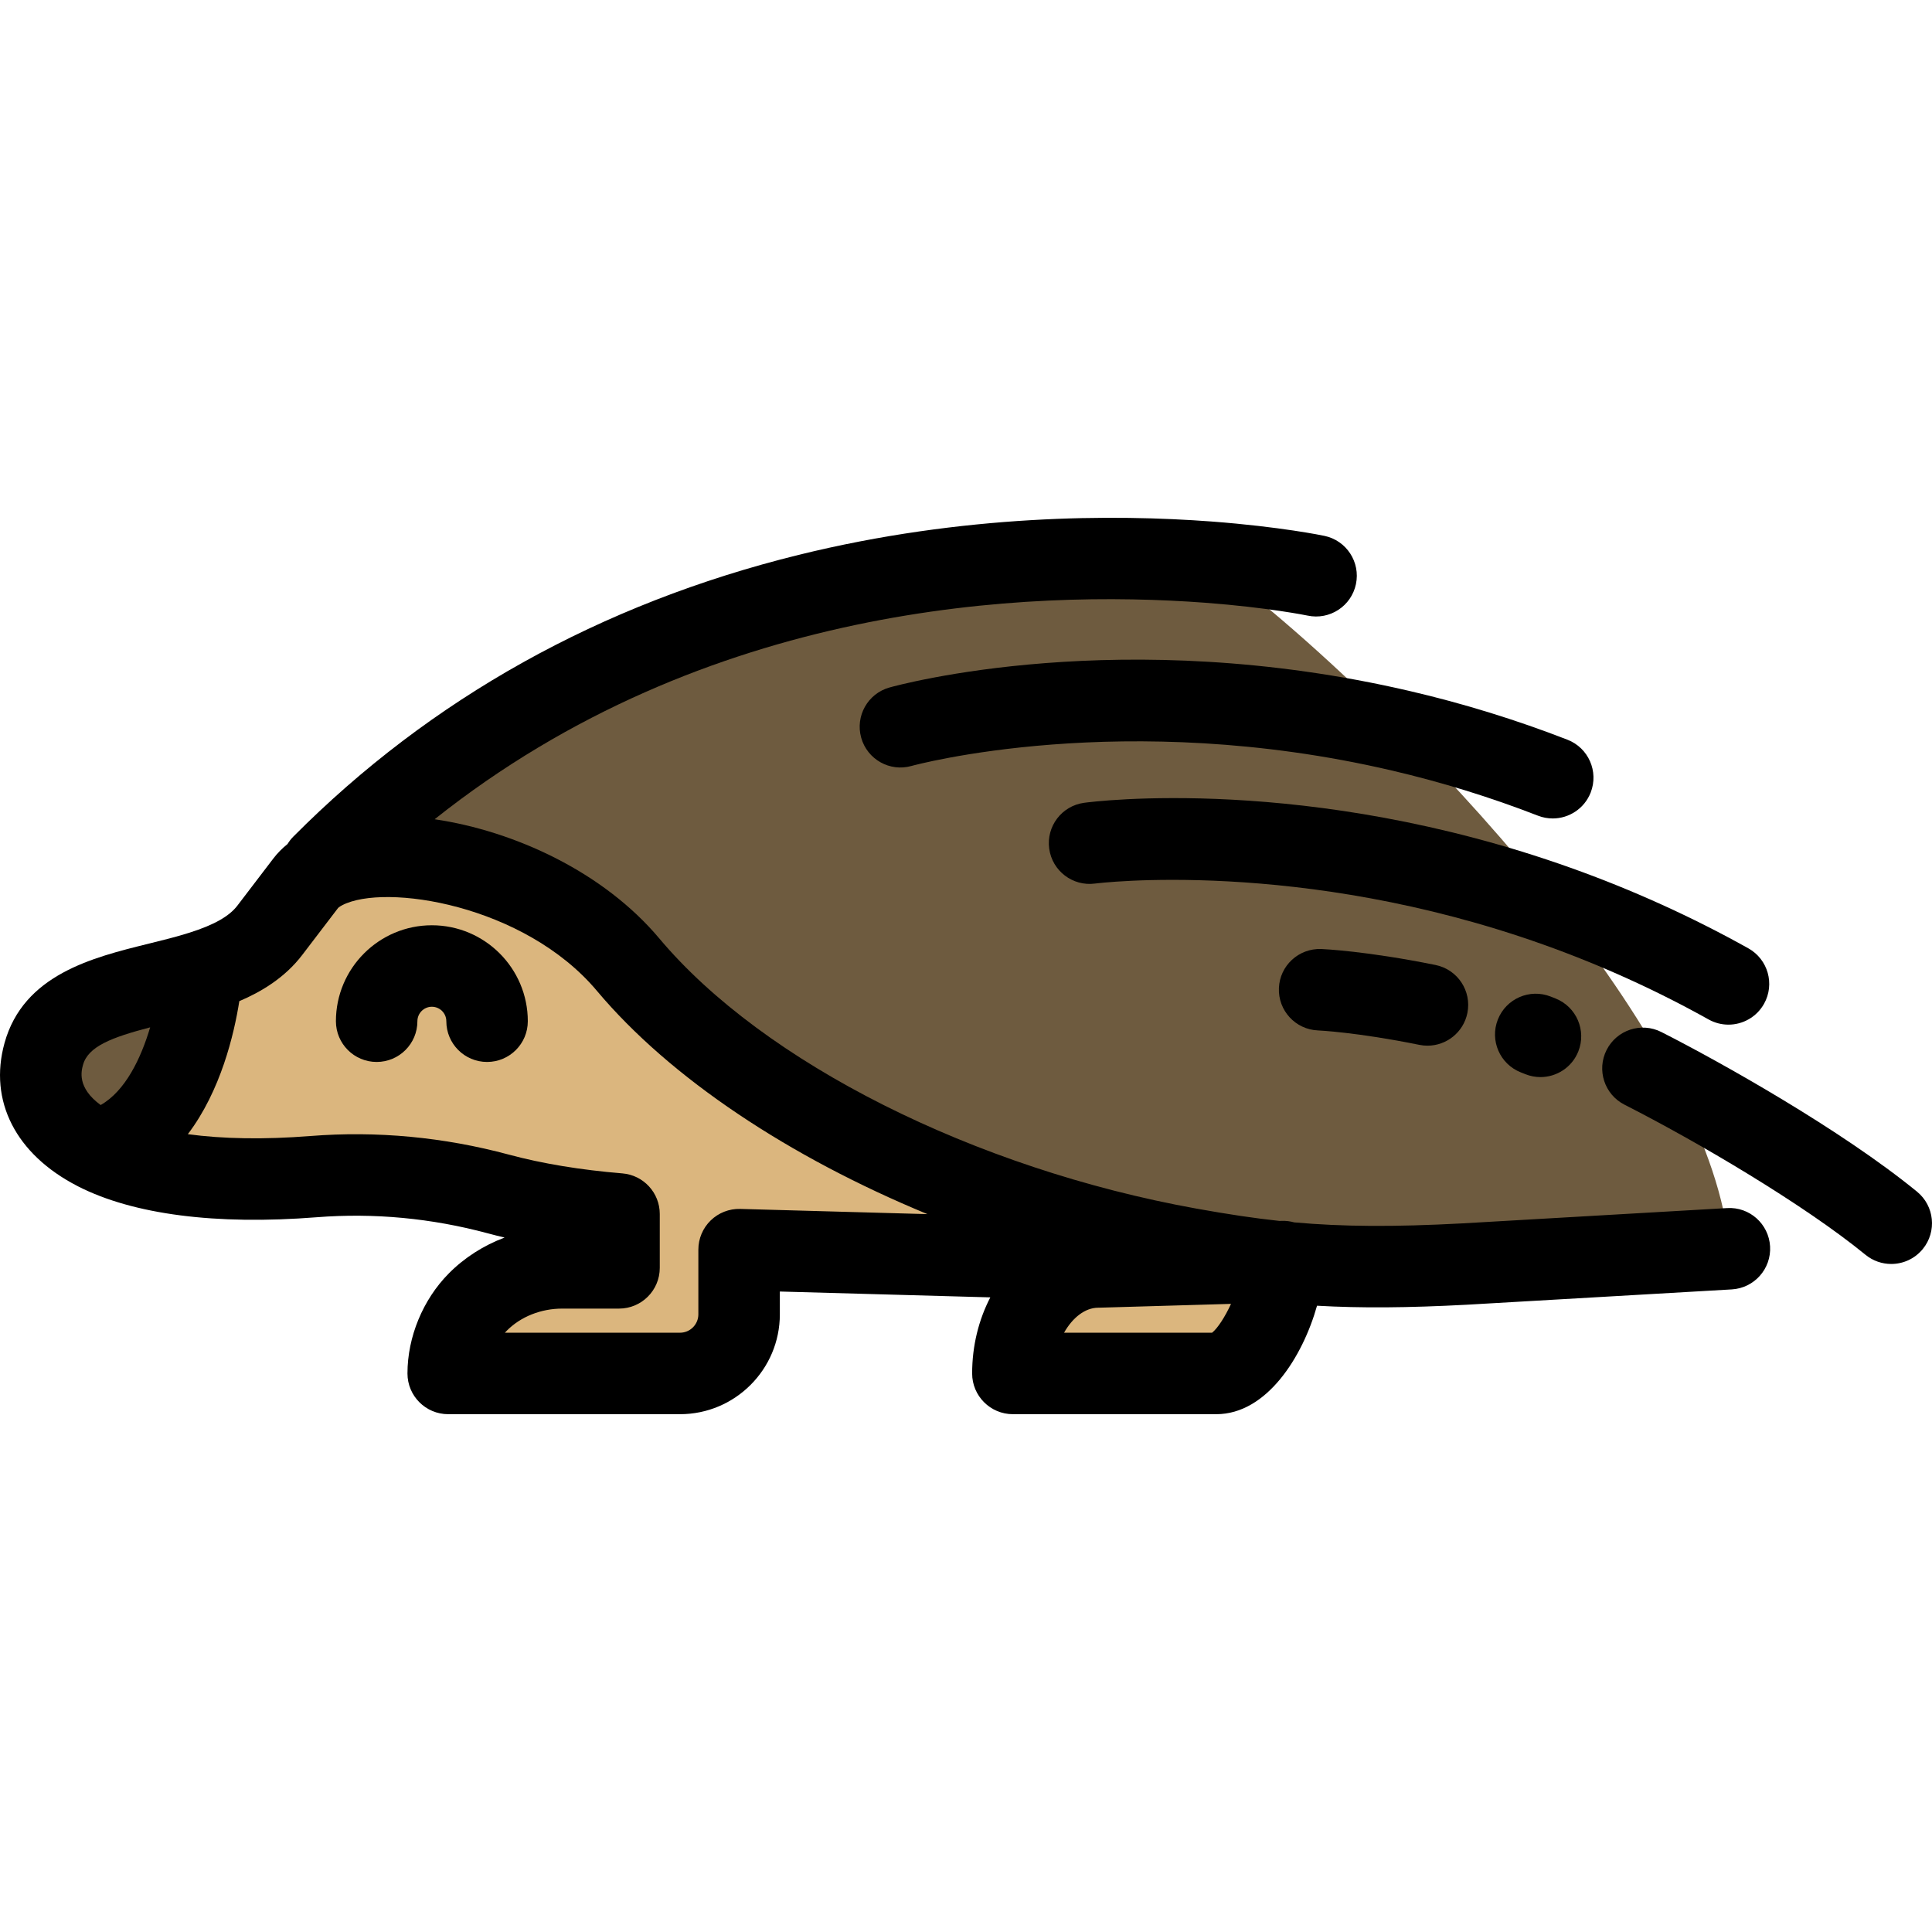
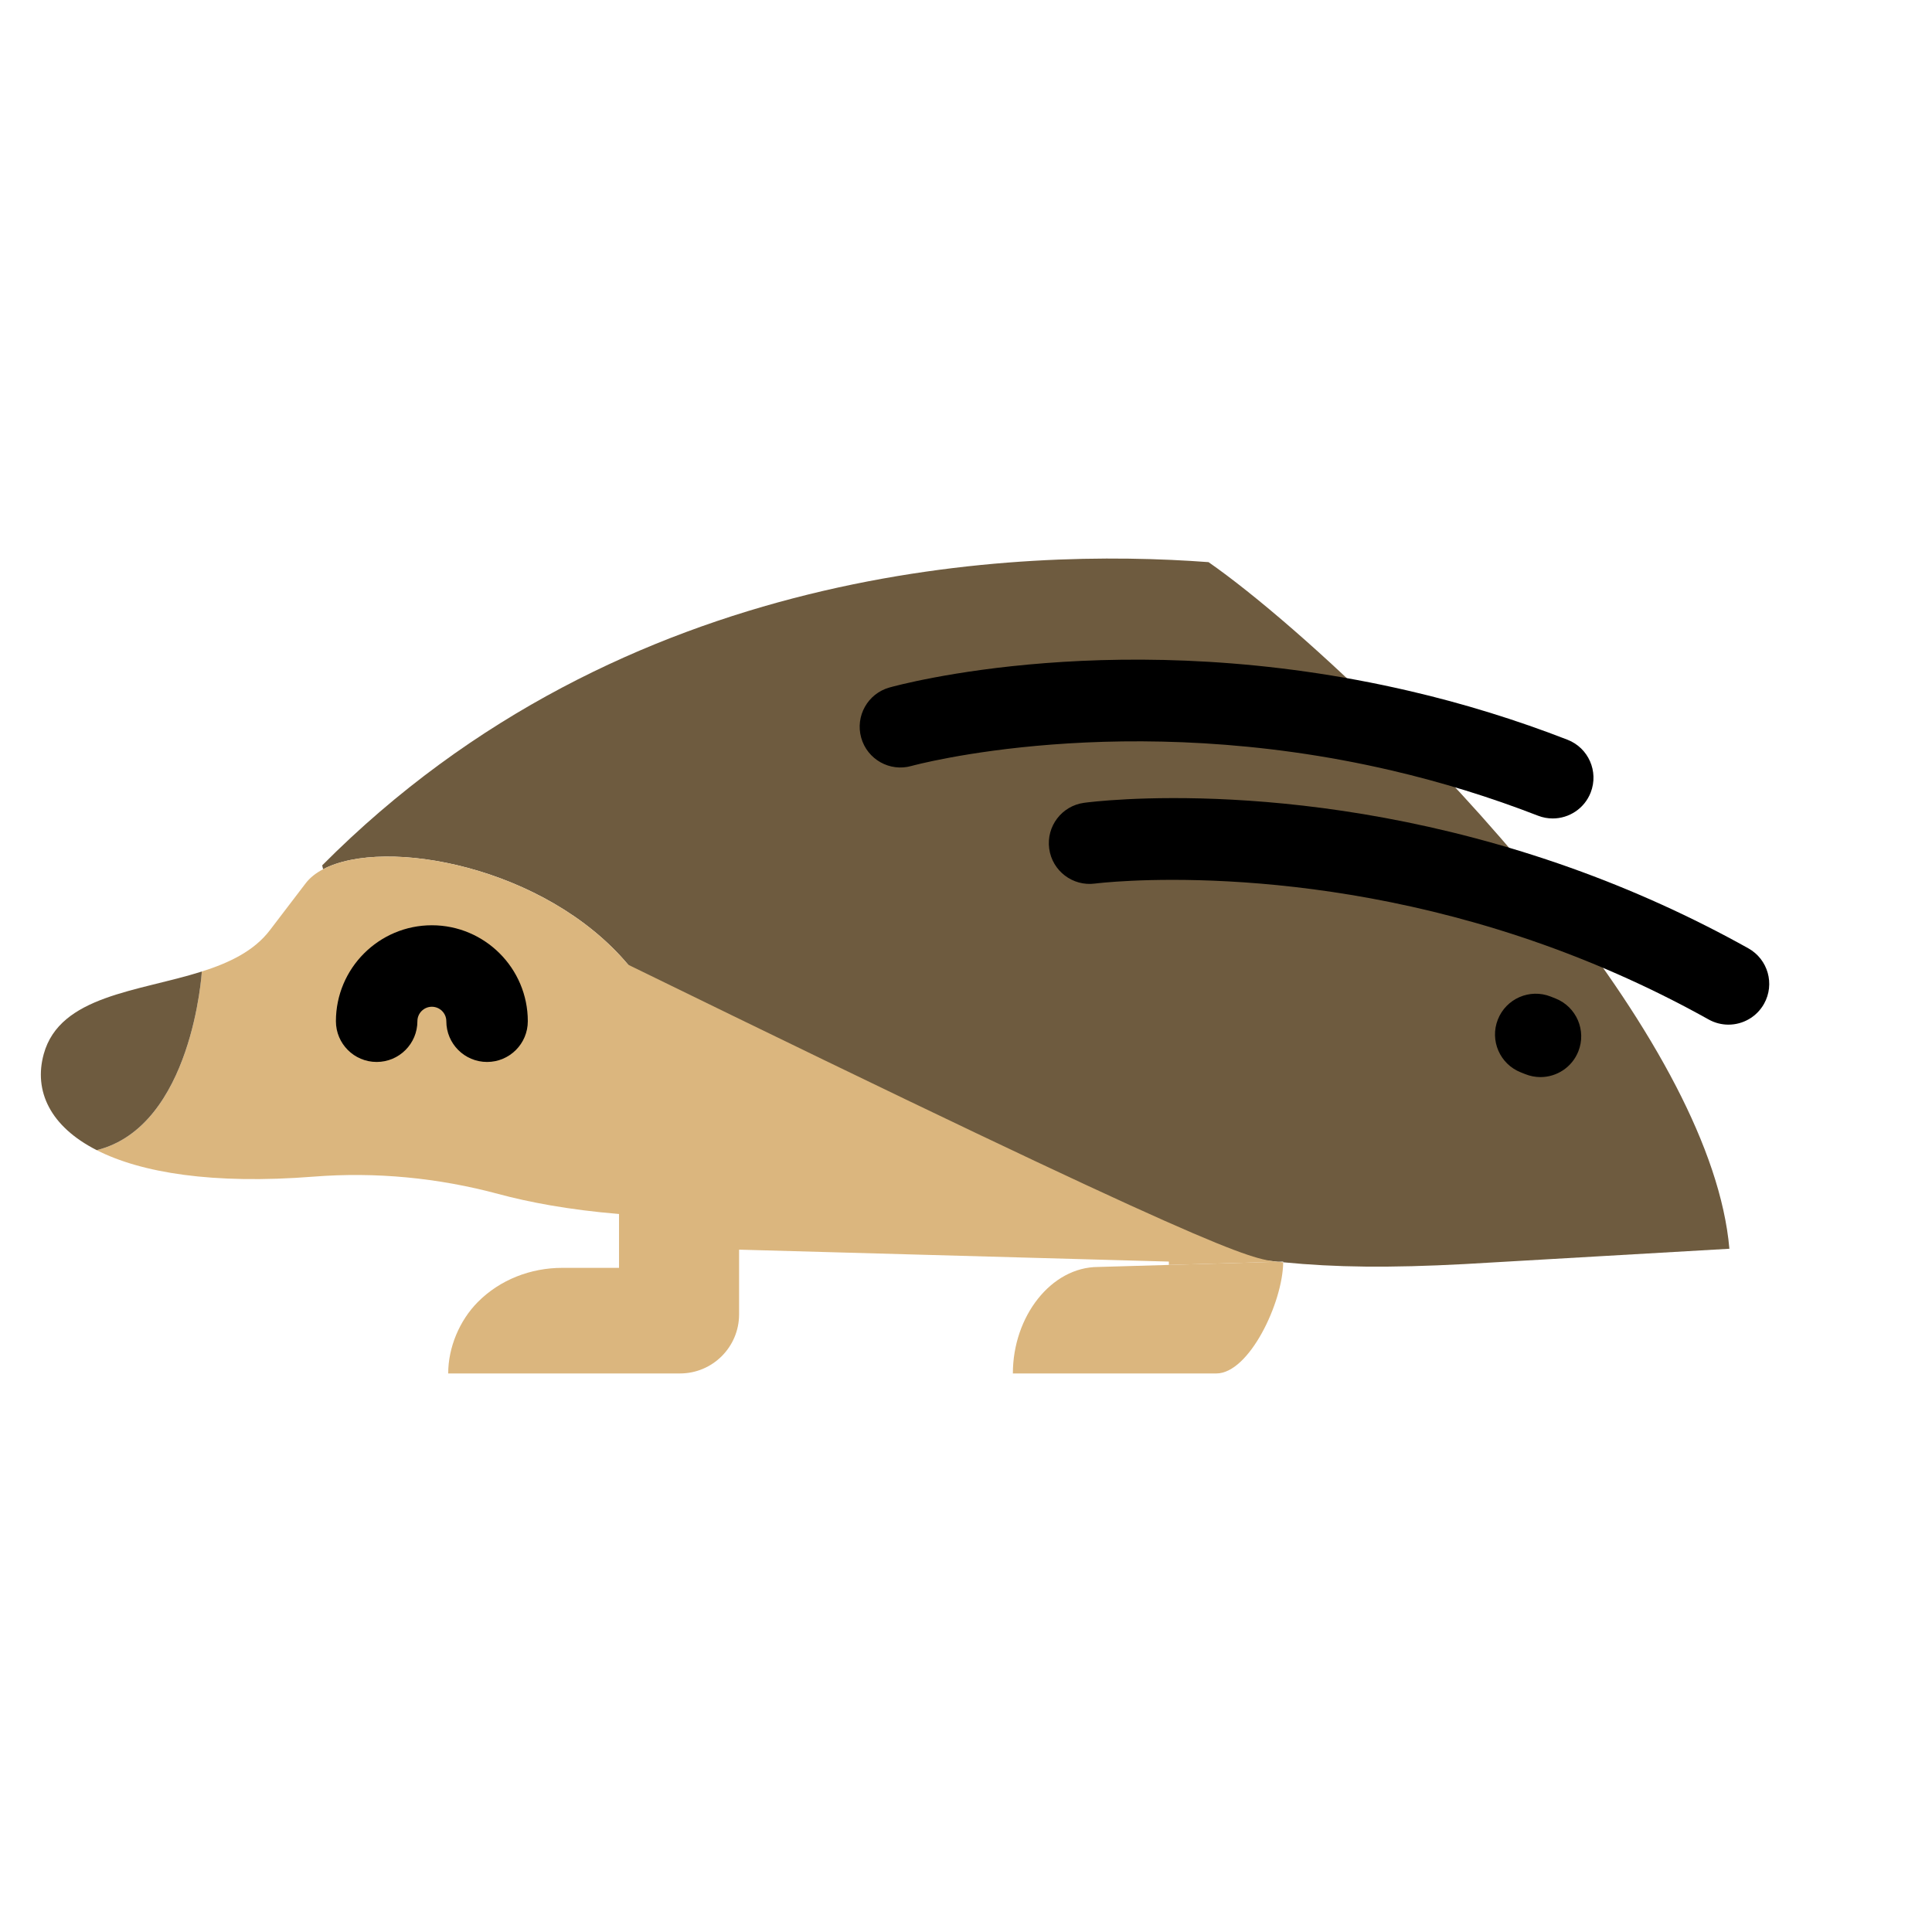
<svg xmlns="http://www.w3.org/2000/svg" height="800px" width="800px" version="1.1" id="Layer_1" viewBox="0 0 512.001 512.001" xml:space="preserve">
  <path style="fill:#6E5B3F;" d="M371.262,193.673c13.896,13.971,28.331,29.886,41.374,46.48  c12.287,15.645,23.332,31.883,31.516,47.69c7.795,15.062,12.989,29.734,14.155,43.09l-70.212,4.06  c-19.931,1.058-34.172,0.885-48.035-0.475c0-0.065,0-0.119,0-0.184l-1.414,0.043c-7.601-0.799-15.126-1.954-23.483-3.455  c-61.002-10.991-119.51-40.51-148.694-75.265c-21.907-26.085-64.479-33.934-80.847-25.297l-0.238-1.026  c80.102-80.588,185.155-84.086,234.907-80.361v0.011C332.156,157.244,351.126,173.407,371.262,193.673z" />
  <g>
    <path style="fill:#DBB67E;" d="M338.645,334.377c0.464,0.043,0.939,0.097,1.414,0.14c-0.097,10.624-9.005,29.465-17.728,29.465   h-53.909c0-15.094,10.127-28.223,22.63-28.223l18.722-0.54L338.645,334.377z" />
-     <path style="fill:#DBB67E;" d="M338.645,334.377l-28.871,0.842l-0.022-0.885l-113.885-3.163v17.145   c0,8.648-7.018,15.666-15.666,15.666h-61.423c0-6.921,3.012-14.036,7.806-18.884c5.895-5.971,14.079-9.113,22.468-9.102h14.997   v-14.273c-13.41-1.112-23.947-3.142-31.969-5.301c-15.958-4.297-32.509-5.895-48.985-4.599   c-26.744,2.105-45.692-1.026-57.461-7.018c25.373-6.327,27.856-47.344,27.856-47.344c7.299-2.311,13.852-5.452,18.031-10.948   c3.606-4.751,6.759-8.875,9.49-12.438c1.123-1.468,2.688-2.71,4.61-3.714c16.368-8.637,58.94-0.788,80.847,25.297   c29.184,34.755,87.692,64.274,148.694,75.265C323.518,332.423,331.044,333.578,338.645,334.377z" />
+     <path style="fill:#DBB67E;" d="M338.645,334.377l-28.871,0.842l-0.022-0.885l-113.885-3.163v17.145   c0,8.648-7.018,15.666-15.666,15.666h-61.423c0-6.921,3.012-14.036,7.806-18.884c5.895-5.971,14.079-9.113,22.468-9.102h14.997   v-14.273c-13.41-1.112-23.947-3.142-31.969-5.301c-15.958-4.297-32.509-5.895-48.985-4.599   c-26.744,2.105-45.692-1.026-57.461-7.018c25.373-6.327,27.856-47.344,27.856-47.344c7.299-2.311,13.852-5.452,18.031-10.948   c3.606-4.751,6.759-8.875,9.49-12.438c1.123-1.468,2.688-2.71,4.61-3.714c16.368-8.637,58.94-0.788,80.847,25.297   C323.518,332.423,331.044,333.578,338.645,334.377z" />
  </g>
  <path style="fill:#6E5B3F;" d="M53.49,257.46c0,0-2.483,41.017-27.856,47.344c-12.308-6.262-16.757-15.655-14.036-25.491  C15.895,263.776,36.647,262.815,53.49,257.46z" />
-   <path d="M457.683,320.154l-70.161,4.056c-18.165,0.967-31.617,0.89-44.544-0.266c-1.048-0.295-2.143-0.434-3.249-0.403l-0.661,0.019  c-6.581-0.71-13.402-1.722-21.991-3.264c-58.86-10.606-114.733-38.703-142.341-71.582c-14.842-17.673-38.422-28.489-59.554-31.603  c71.953-57.257,157.202-60.898,204.291-57.372c16.716,1.27,26.981,3.386,27.073,3.404c5.841,1.231,11.562-2.504,12.791-8.339  c1.23-5.835-2.504-11.561-8.339-12.791c-0.466-0.098-11.618-2.42-29.901-3.807c-25.757-1.932-65.657-1.961-109.465,8.847  c-52.472,12.942-97.525,38.065-133.907,74.668c-0.599,0.602-1.102,1.261-1.529,1.955c-1.43,1.154-2.687,2.431-3.754,3.827  c-2.741,3.575-5.904,7.713-9.517,12.473c-2.166,2.849-6.201,5.134-12.708,7.194c-3.423,1.089-7.084,1.993-10.96,2.949  c-14.723,3.634-33.045,8.159-38.066,26.314c-4.237,15.32,2.979,29.454,19.298,37.861c0.016,0.009,0.033,0.017,0.05,0.026  c0.066,0.033,0.13,0.069,0.195,0.104c14.618,7.443,36.477,10.269,63.206,8.16c15.156-1.191,30.404,0.244,45.333,4.261  c1.454,0.391,2.938,0.767,4.448,1.124c-5.585,2.098-10.668,5.336-14.814,9.536c-6.841,6.919-10.925,16.816-10.925,26.475  c0,5.962,4.834,10.797,10.797,10.797h61.423c14.592,0,26.463-11.871,26.463-26.464v-6.045l55.778,1.549  c-3.057,5.888-4.816,12.79-4.816,20.162c0,5.962,4.835,10.797,10.797,10.797h53.909c13.36,0,22.887-15.21,26.691-28.743  c11.585,0.662,24.018,0.568,39.697-0.266l70.212-4.06c5.953-0.343,10.5-5.449,10.156-11.403  C468.741,324.356,463.665,319.793,457.683,320.154z M22.004,282.19c1.347-4.873,7.6-7.274,17.787-9.933  c-2.431,8.203-6.557,16.855-13.114,20.588C20.345,288.216,21.56,283.797,22.004,282.19z M196.168,320.378  c-2.926-0.077-5.737,1.02-7.828,3.052c-2.09,2.033-3.269,4.825-3.269,7.74v17.145c0,2.685-2.184,4.87-4.869,4.87h-46.406  c0.154-0.172,0.311-0.339,0.472-0.502c3.697-3.744,9.069-5.891,14.756-5.891c0.01,0,0.019,0,0.028,0h14.997  c5.963,0,10.797-4.835,10.797-10.797v-14.273c0-5.617-4.307-10.296-9.904-10.76c-11.127-0.922-21.24-2.593-30.054-4.968  c-17.314-4.661-35.025-6.329-52.64-4.936c-12.217,0.961-23.212,0.771-32.469-0.49c8.727-11.498,12.257-26.487,13.641-35.254  c5.741-2.437,12.058-6.167,16.702-12.275c3.594-4.734,6.736-8.845,9.465-12.403c0.002-0.003,0.249-0.296,1.075-0.729  c11.204-5.912,48.271-0.252,67.54,22.693c19.413,23.118,50.935,44.023,87.576,59.155L196.168,320.378z M321.216,353.185h-39.228  c2.228-3.967,5.558-6.63,9.065-6.63c0.104,0,0.207-0.001,0.311-0.004l34.869-1.012C324.623,349.034,322.678,352.016,321.216,353.185  z" />
  <path d="M114.449,245.206c-14.02,0-25.427,11.406-25.427,25.427c0,5.962,4.834,10.797,10.797,10.797  c5.963,0,10.797-4.835,10.797-10.797c0-2.113,1.719-3.833,3.833-3.833s3.833,1.72,3.833,3.833c0,5.962,4.834,10.797,10.797,10.797  c5.963,0,10.797-4.835,10.797-10.797C139.875,256.612,128.469,245.206,114.449,245.206z" />
  <path d="M415.402,196.036c-13.525-5.255-27.552-9.588-41.683-12.877c-76.346-17.832-135.534-1.656-138.015-0.96  c-5.741,1.612-9.088,7.573-7.475,13.314c1.613,5.741,7.577,9.097,13.315,7.475c0.555-0.154,56.271-15.382,127.272,1.201  c13.148,3.061,26.191,7.089,38.765,11.976c1.285,0.499,2.607,0.736,3.908,0.736c4.324,0,8.405-2.617,10.066-6.889  C423.714,204.452,420.96,198.195,415.402,196.036z" />
  <path d="M458.059,271.542c3.785,0,7.458-1.995,9.435-5.534c2.908-5.206,1.044-11.784-4.161-14.69  c-14.951-8.349-30.788-15.527-47.073-21.333c-69.789-24.879-126.589-17.555-128.973-17.232c-5.903,0.802-10.032,6.232-9.239,12.137  c0.794,5.904,6.228,10.046,12.131,9.263c0.536-0.069,54.25-6.85,118.829,16.171c15.156,5.404,29.89,12.081,43.795,19.847  C454.471,271.1,456.277,271.542,458.059,271.542z" />
-   <path d="M508.037,315.811c-20.145-16.466-52.064-34.343-67.749-42.31c-5.316-2.702-11.815-0.58-14.515,4.738  c-2.7,5.316-0.579,11.815,4.738,14.515c19.336,9.822,47.569,26.458,63.86,39.774c2.006,1.64,4.425,2.438,6.827,2.438  c3.128,0,6.231-1.353,8.365-3.964C513.338,326.386,512.653,319.584,508.037,315.811z" />
  <path d="M410.944,264.097c-5.551-2.182-11.816,0.545-14,6.095c-2.184,5.55,0.545,11.817,6.095,14l1.192,0.473  c1.315,0.526,2.672,0.775,4.007,0.775c4.285,0,8.339-2.569,10.028-6.79c2.214-5.537-0.478-11.819-6.015-14.035L410.944,264.097z" />
-   <path d="M350.156,251.499c-5.989-0.215-10.987,4.387-11.231,10.343c-0.246,5.959,4.387,10.987,10.343,11.231  c0.101,0.004,10.28,0.455,26.873,3.825c0.726,0.148,1.449,0.218,2.162,0.218c5.027,0,9.529-3.532,10.569-8.649  c1.188-5.843-2.587-11.543-8.431-12.731C362.175,252.027,350.638,251.518,350.156,251.499z" />
</svg>